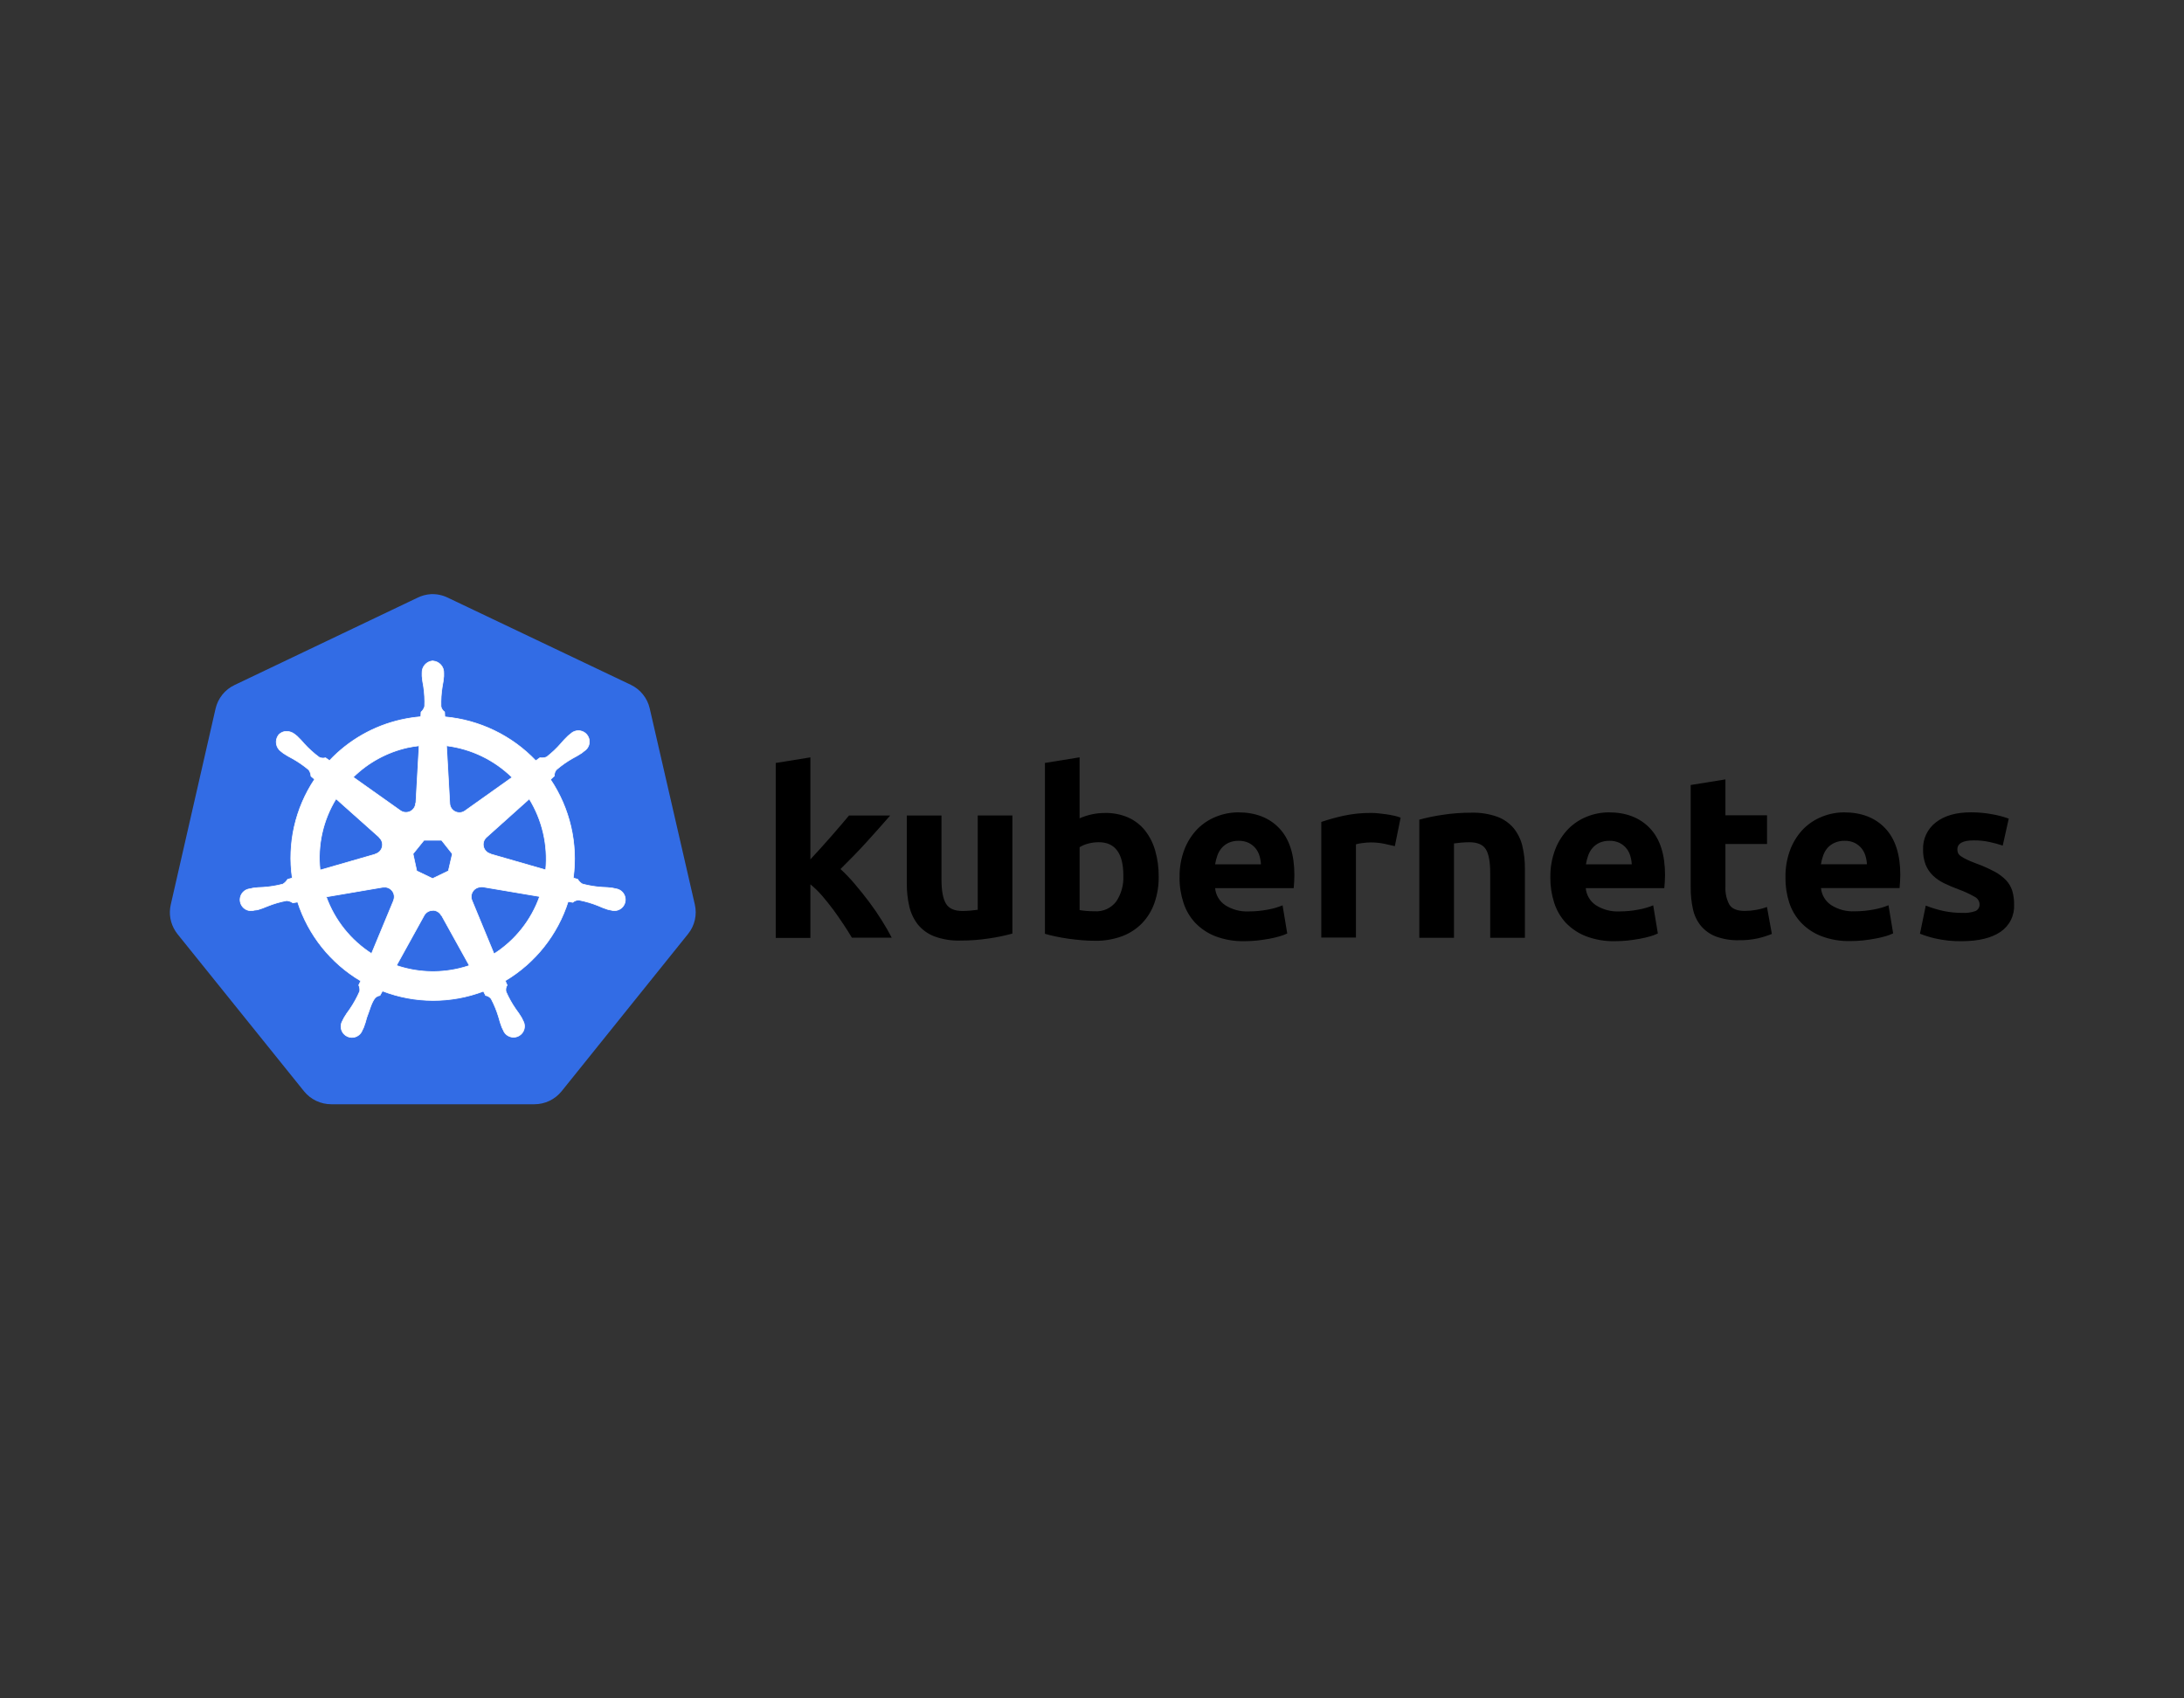
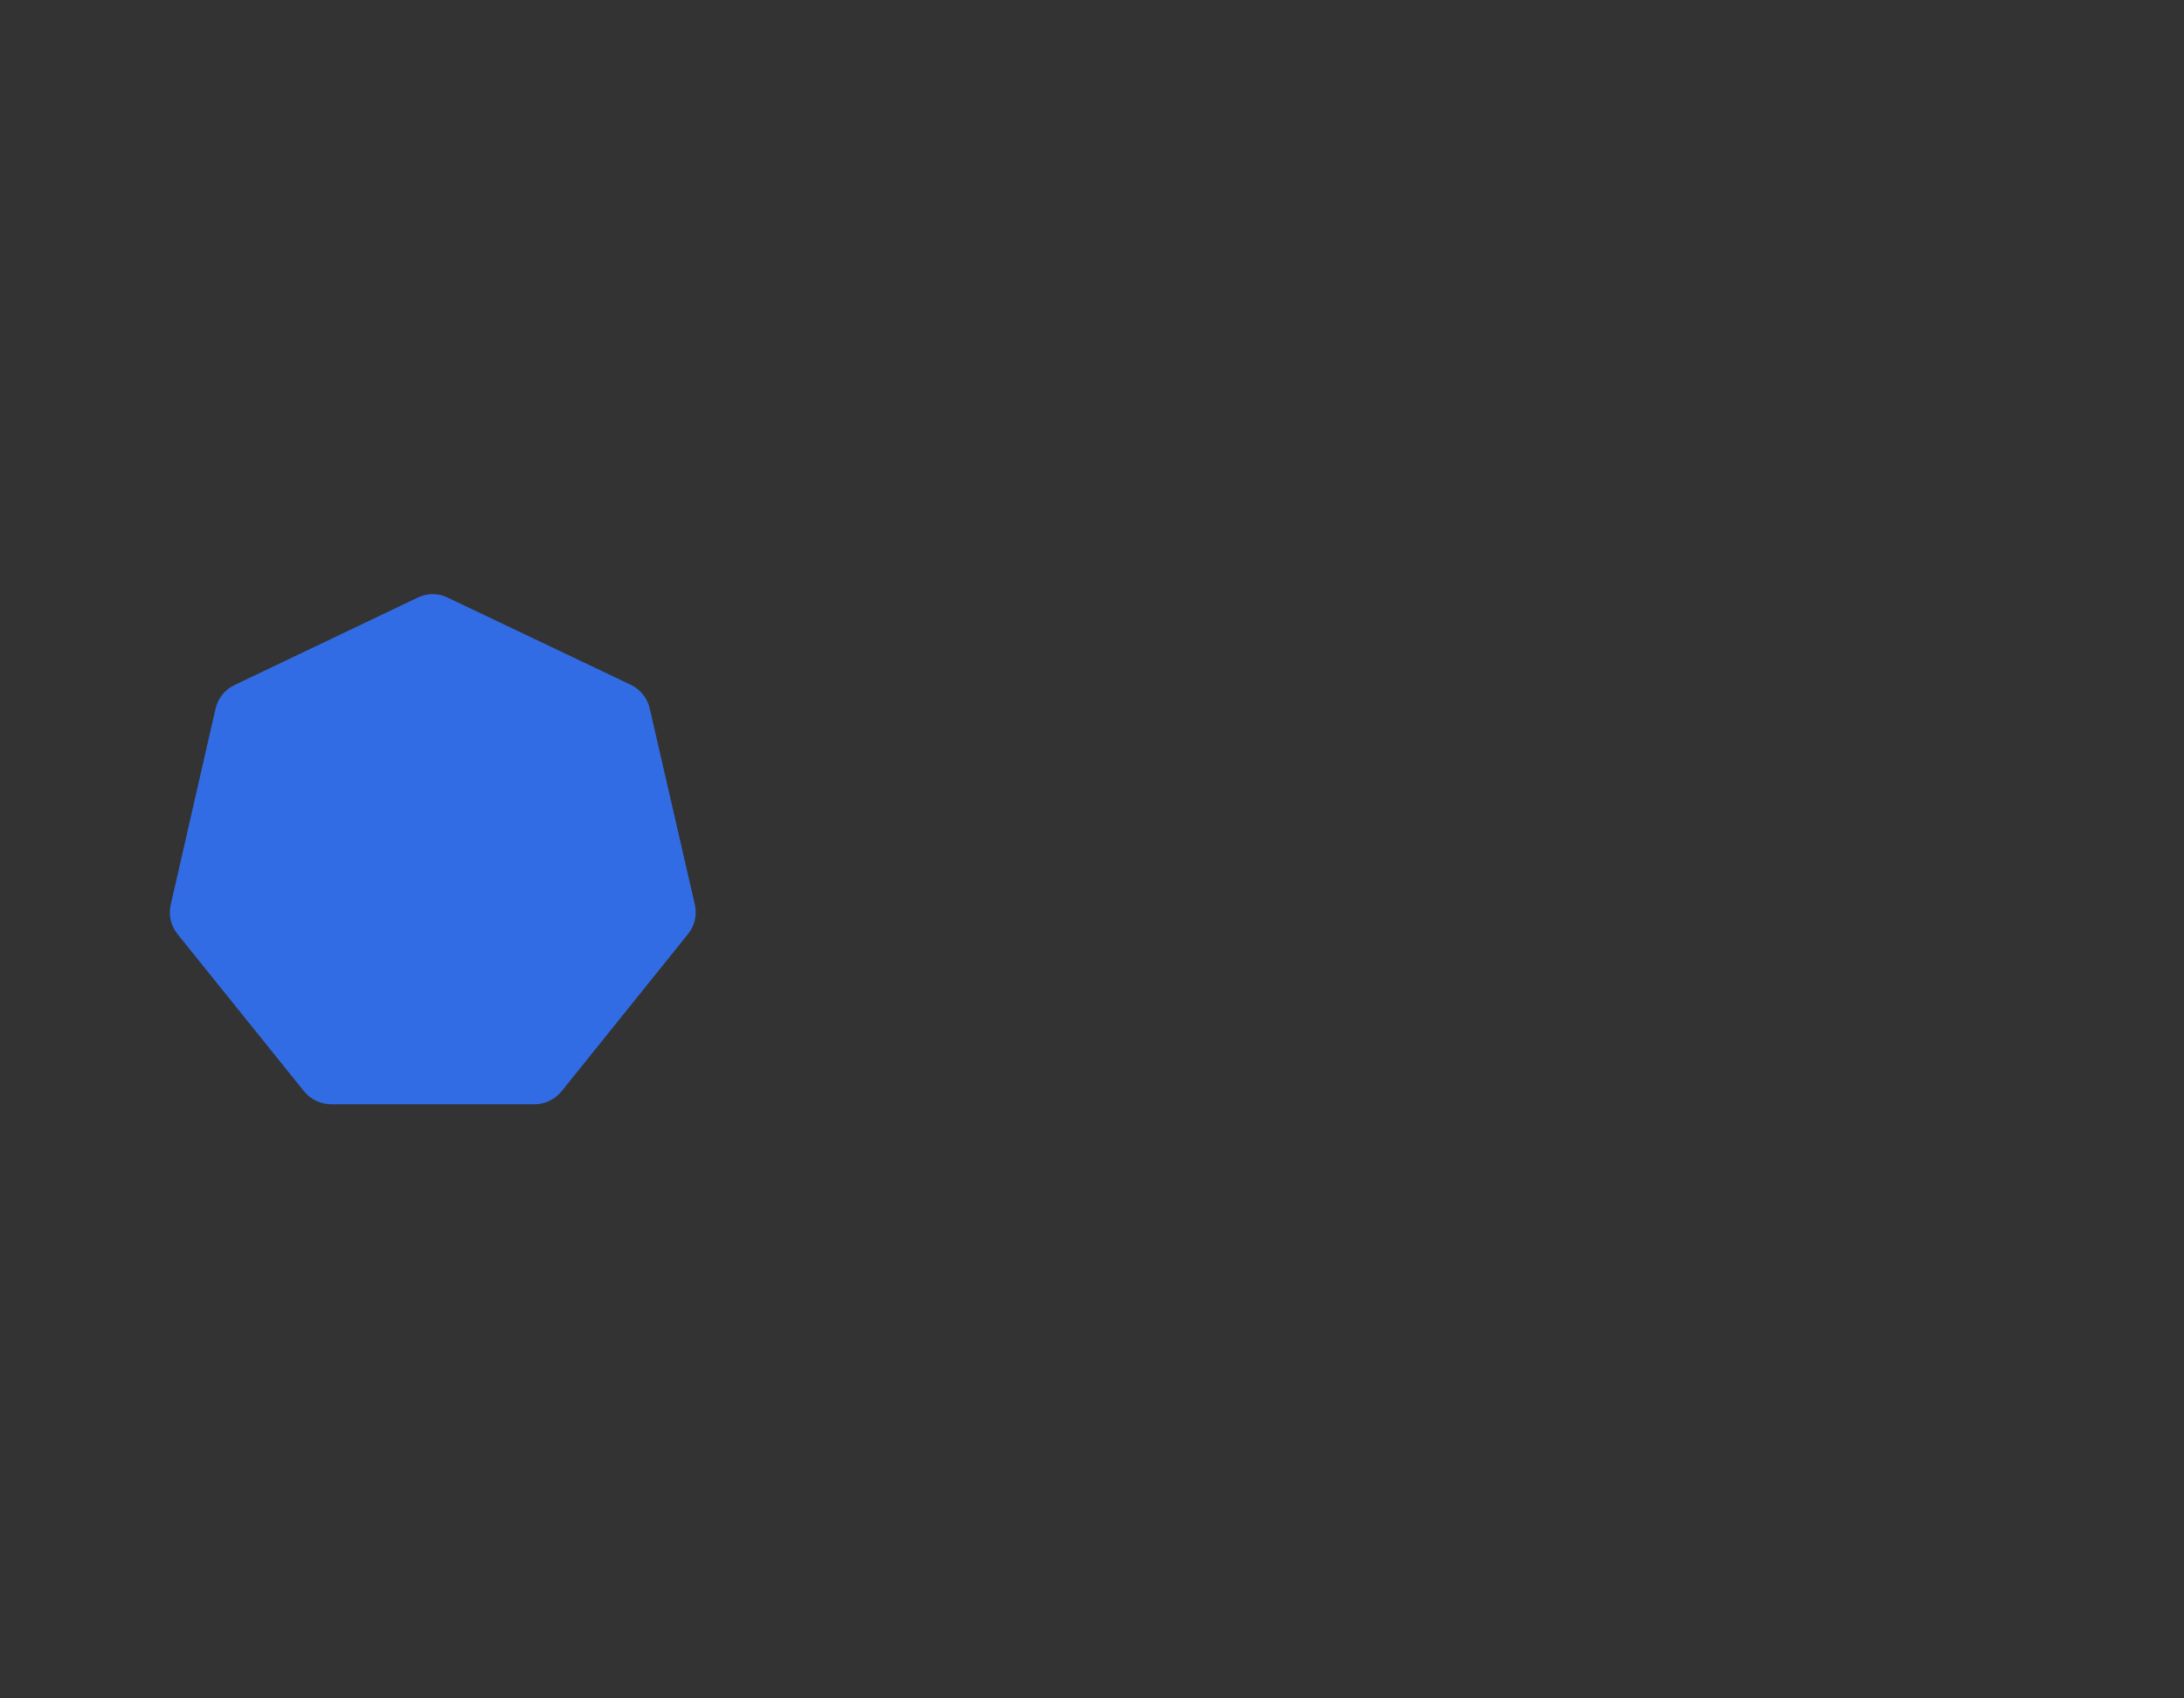
<svg xmlns="http://www.w3.org/2000/svg" width="180" height="140" viewBox="0 0 180 140" fill="none">
  <rect x="0" y="0" width="180" height="140" fill="#333333" stroke="none" />
  <path d="M35.521 48.977C35.133 49 34.754 49.1 34.406 49.273L19.325 56.47C18.936 56.655 18.594 56.926 18.324 57.262C18.055 57.598 17.864 57.99 17.767 58.41L14.074 74.567C13.987 74.942 13.977 75.33 14.044 75.709C14.112 76.087 14.256 76.448 14.467 76.77C14.518 76.849 14.572 76.924 14.63 76.998L25.062 89.961C25.334 90.294 25.676 90.563 26.065 90.747C26.454 90.931 26.879 91.026 27.309 91.025H44.034C44.466 91.026 44.893 90.93 45.282 90.745C45.672 90.559 46.016 90.288 46.287 89.952L56.711 76.983C56.98 76.648 57.171 76.256 57.267 75.837C57.363 75.418 57.363 74.983 57.267 74.564L53.547 58.389C53.45 57.969 53.259 57.577 52.989 57.241C52.719 56.905 52.377 56.635 51.988 56.449L36.919 49.273C36.485 49.059 36.004 48.957 35.521 48.977Z" fill="#326CE5" />
-   <path d="M35.672 54.477C35.422 54.495 35.189 54.609 35.023 54.797C34.858 54.984 34.772 55.23 34.785 55.48V55.734C34.81 56.022 34.851 56.308 34.909 56.591C34.992 57.133 35.022 57.682 34.998 58.23C34.946 58.41 34.843 58.572 34.702 58.697L34.681 59.081C34.133 59.127 33.589 59.211 33.052 59.332C30.795 59.841 28.742 61.013 27.156 62.697L26.831 62.467C26.652 62.52 26.46 62.501 26.295 62.414C25.856 62.088 25.449 61.721 25.08 61.317C24.895 61.096 24.698 60.885 24.489 60.687L24.288 60.527C24.109 60.383 23.89 60.3 23.661 60.291C23.524 60.283 23.388 60.309 23.263 60.364C23.138 60.42 23.028 60.504 22.942 60.61C22.795 60.816 22.736 61.072 22.778 61.321C22.82 61.571 22.958 61.793 23.164 61.941L23.35 62.088C23.591 62.248 23.841 62.395 24.098 62.526C24.578 62.793 25.031 63.106 25.45 63.46C25.557 63.614 25.62 63.794 25.63 63.981L25.926 64.238C24.331 66.631 23.676 69.529 24.087 72.376L23.708 72.485C23.609 72.642 23.477 72.776 23.321 72.876C22.791 73.017 22.25 73.106 21.703 73.142C21.413 73.148 21.124 73.17 20.837 73.21L20.6 73.269H20.571C20.404 73.291 20.246 73.359 20.116 73.466C19.986 73.573 19.888 73.714 19.834 73.873C19.779 74.032 19.77 74.203 19.808 74.368C19.846 74.532 19.928 74.682 20.046 74.802C20.165 74.921 20.314 75.006 20.478 75.045C20.641 75.085 20.813 75.078 20.973 75.025H20.991L21.236 74.996C21.511 74.913 21.782 74.814 22.046 74.7C22.554 74.495 23.081 74.341 23.619 74.239C23.805 74.25 23.985 74.314 24.137 74.422L24.53 74.354C25.41 77.085 27.261 79.4 29.731 80.859L29.566 81.205C29.642 81.363 29.67 81.54 29.646 81.714C29.422 82.232 29.148 82.727 28.829 83.192C28.654 83.423 28.492 83.664 28.345 83.914L28.226 84.156C28.142 84.301 28.099 84.467 28.103 84.634C28.107 84.802 28.157 84.965 28.248 85.106C28.34 85.247 28.468 85.359 28.62 85.431C28.772 85.503 28.94 85.531 29.107 85.513C29.274 85.494 29.432 85.43 29.564 85.326C29.696 85.223 29.797 85.085 29.856 84.928L29.968 84.698C30.07 84.427 30.157 84.15 30.228 83.87C30.465 83.278 30.598 82.642 30.926 82.249C31.033 82.148 31.168 82.083 31.313 82.06L31.52 81.69C34.198 82.72 37.161 82.727 39.844 81.711L40.022 82.057C40.206 82.086 40.371 82.186 40.483 82.335C40.738 82.819 40.945 83.327 41.101 83.852C41.173 84.133 41.261 84.409 41.364 84.68L41.477 84.91C41.535 85.068 41.636 85.206 41.768 85.309C41.9 85.412 42.059 85.476 42.225 85.495C42.392 85.513 42.561 85.485 42.712 85.413C42.864 85.341 42.992 85.229 43.084 85.088C43.175 84.948 43.225 84.784 43.229 84.617C43.233 84.449 43.191 84.283 43.106 84.139L42.988 83.896C42.84 83.647 42.678 83.408 42.503 83.178C42.191 82.728 41.923 82.248 41.704 81.746C41.683 81.655 41.68 81.559 41.695 81.467C41.711 81.374 41.745 81.285 41.796 81.205C41.738 81.087 41.688 80.966 41.645 80.842C44.113 79.372 45.956 77.049 46.826 74.313L47.21 74.381C47.348 74.255 47.529 74.188 47.716 74.194C48.254 74.297 48.781 74.451 49.289 74.656C49.553 74.775 49.823 74.88 50.099 74.969C50.164 74.987 50.259 74.999 50.336 75.019H50.353C50.513 75.072 50.685 75.079 50.849 75.039C51.012 75 51.161 74.916 51.28 74.796C51.398 74.676 51.481 74.526 51.518 74.362C51.556 74.198 51.547 74.026 51.492 73.867C51.438 73.707 51.34 73.566 51.209 73.459C51.078 73.353 50.92 73.284 50.753 73.263L50.486 73.204C50.199 73.164 49.91 73.142 49.62 73.136C49.074 73.1 48.532 73.011 48.003 72.87C47.839 72.778 47.704 72.643 47.612 72.479L47.249 72.373C47.638 69.528 46.97 66.64 45.371 64.256L45.69 63.96C45.677 63.774 45.738 63.59 45.859 63.449C46.275 63.091 46.724 62.775 47.201 62.505C47.459 62.374 47.709 62.228 47.949 62.068L48.148 61.908C48.293 61.818 48.41 61.688 48.485 61.534C48.559 61.38 48.589 61.208 48.57 61.037C48.551 60.867 48.485 60.706 48.378 60.572C48.271 60.438 48.129 60.337 47.967 60.28C47.806 60.224 47.631 60.214 47.464 60.253C47.297 60.291 47.145 60.376 47.024 60.498L46.823 60.657C46.614 60.856 46.416 61.066 46.231 61.287C45.874 61.696 45.478 62.069 45.049 62.402C44.875 62.472 44.686 62.492 44.502 62.461L44.159 62.706C42.181 60.633 39.517 59.347 36.663 59.09C36.663 58.972 36.645 58.753 36.642 58.688C36.488 58.582 36.382 58.421 36.346 58.238C36.328 57.691 36.362 57.144 36.45 56.603C36.508 56.32 36.549 56.034 36.574 55.746V55.488C36.587 55.238 36.501 54.993 36.335 54.806C36.169 54.618 35.937 54.503 35.687 54.486L35.672 54.477ZM34.542 61.473L34.276 66.204H34.256C34.249 66.348 34.204 66.487 34.125 66.608C34.046 66.728 33.936 66.824 33.806 66.887C33.677 66.949 33.533 66.975 33.39 66.963C33.246 66.95 33.109 66.898 32.993 66.814L29.113 64.064C30.349 62.85 31.898 62.007 33.587 61.627C33.904 61.559 34.224 61.508 34.545 61.473H34.542ZM36.802 61.473C38.839 61.726 40.737 62.641 42.204 64.078L38.36 66.811C38.244 66.904 38.104 66.962 37.956 66.98C37.808 66.997 37.658 66.972 37.524 66.909C37.389 66.846 37.275 66.746 37.194 66.621C37.114 66.496 37.07 66.35 37.068 66.201L36.802 61.473ZM27.7 65.847L31.248 69.011V69.031C31.357 69.126 31.437 69.248 31.482 69.385C31.526 69.522 31.532 69.668 31.5 69.808C31.468 69.948 31.398 70.077 31.299 70.181C31.199 70.285 31.074 70.359 30.935 70.397V70.412L26.381 71.722C26.155 69.671 26.619 67.602 27.7 65.844V65.847ZM43.617 65.847C44.695 67.601 45.172 69.658 44.975 71.707L40.415 70.394V70.377C40.276 70.339 40.151 70.264 40.051 70.16C39.951 70.056 39.882 69.928 39.85 69.787C39.818 69.647 39.824 69.501 39.868 69.364C39.913 69.228 39.993 69.105 40.102 69.011L43.62 65.859L43.617 65.847ZM34.945 69.262H36.394L37.281 70.386L36.955 71.793L35.654 72.42L34.347 71.793L34.04 70.383L34.945 69.262ZM39.596 73.106C39.657 73.099 39.718 73.099 39.779 73.106L44.475 73.899C43.784 75.85 42.461 77.515 40.717 78.63L38.901 74.23C38.851 74.112 38.83 73.984 38.84 73.856C38.85 73.729 38.89 73.605 38.958 73.497C39.025 73.388 39.118 73.297 39.228 73.232C39.338 73.166 39.462 73.128 39.59 73.121L39.596 73.106ZM31.71 73.127C31.84 73.129 31.968 73.163 32.083 73.226C32.197 73.29 32.294 73.38 32.365 73.49C32.436 73.599 32.479 73.725 32.49 73.855C32.501 73.985 32.48 74.116 32.428 74.236V74.253L30.621 78.606C28.898 77.498 27.587 75.855 26.89 73.928L31.544 73.136C31.596 73.131 31.649 73.131 31.701 73.136L31.71 73.127ZM35.642 75.037C35.79 75.033 35.937 75.069 36.065 75.143C36.193 75.216 36.299 75.324 36.37 75.454H36.388L38.682 79.594C38.381 79.695 38.075 79.781 37.766 79.851C36.078 80.237 34.316 80.146 32.677 79.588L34.965 75.448C35.034 75.329 35.132 75.229 35.251 75.159C35.37 75.089 35.505 75.051 35.642 75.049V75.037Z" fill="white" stroke="white" stroke-width="0.054" />
-   <path d="M66.79 70.841L67.662 69.889C67.962 69.558 68.253 69.23 68.535 68.907L69.333 67.984C69.581 67.693 69.795 67.438 69.975 67.222H73.369C72.691 68 72.031 68.742 71.388 69.448C70.744 70.154 70.038 70.883 69.271 71.636C69.692 72.023 70.087 72.437 70.454 72.875C70.862 73.354 71.256 73.847 71.637 74.354C72.017 74.86 72.368 75.373 72.689 75.891C73.009 76.404 73.277 76.871 73.494 77.293H70.211C70.014 76.958 69.781 76.589 69.513 76.187C69.245 75.783 68.969 75.387 68.686 74.998C68.39 74.604 68.08 74.217 67.757 73.836C67.462 73.496 67.139 73.181 66.79 72.896V77.314H63.934V62.892L66.79 62.431V70.844V70.841ZM83.438 76.956C82.82 77.125 82.194 77.256 81.56 77.349C80.762 77.473 79.955 77.535 79.147 77.532C78.419 77.554 77.694 77.437 77.009 77.187C76.483 76.987 76.017 76.653 75.658 76.22C75.316 75.785 75.074 75.28 74.948 74.741C74.803 74.119 74.732 73.482 74.738 72.843V67.225H77.595V72.488C77.595 73.409 77.716 74.073 77.959 74.481C78.201 74.889 78.654 75.093 79.319 75.093C79.516 75.093 79.733 75.083 79.969 75.064C80.206 75.044 80.41 75.021 80.582 74.995V67.219H83.438V76.956ZM95.496 72.26C95.507 73.004 95.387 73.743 95.142 74.445C94.923 75.068 94.573 75.637 94.116 76.113C93.651 76.585 93.089 76.948 92.469 77.178C91.756 77.437 91.003 77.563 90.245 77.55C89.9 77.55 89.539 77.534 89.163 77.503C88.788 77.471 88.418 77.43 88.051 77.379C87.686 77.328 87.338 77.266 87.007 77.195C86.676 77.124 86.38 77.051 86.12 76.974V62.889L88.976 62.428V67.455C89.297 67.314 89.631 67.205 89.973 67.13C90.338 67.051 90.711 67.012 91.085 67.014C91.737 67.001 92.384 67.128 92.983 67.387C93.521 67.627 93.995 67.992 94.364 68.452C94.751 68.944 95.037 69.508 95.207 70.111C95.406 70.809 95.504 71.533 95.496 72.26ZM92.584 72.183C92.584 70.344 91.907 69.424 90.552 69.424C90.258 69.425 89.965 69.463 89.68 69.54C89.433 69.602 89.196 69.701 88.979 69.835V75.019C89.117 75.045 89.295 75.067 89.512 75.087C89.728 75.107 89.965 75.117 90.221 75.117C90.561 75.14 90.9 75.079 91.21 74.939C91.52 74.798 91.79 74.583 91.996 74.312C92.415 73.684 92.621 72.938 92.581 72.183H92.584ZM97.218 72.337C97.2 71.535 97.34 70.738 97.629 69.989C97.874 69.364 98.242 68.794 98.711 68.313C99.151 67.876 99.676 67.534 100.254 67.31C100.824 67.082 101.432 66.965 102.046 66.964C103.477 66.964 104.608 67.402 105.438 68.277C106.266 69.152 106.68 70.44 106.68 72.139C106.68 72.305 106.674 72.487 106.662 72.686C106.65 72.883 106.638 73.059 106.624 73.212H100.148C100.173 73.492 100.26 73.763 100.403 74.004C100.546 74.246 100.74 74.454 100.973 74.611C101.555 74.983 102.238 75.164 102.927 75.129C103.445 75.129 103.962 75.08 104.471 74.984C104.895 74.911 105.309 74.792 105.707 74.629L106.091 76.947C105.894 77.041 105.689 77.118 105.479 77.178C105.199 77.26 104.915 77.327 104.628 77.379C104.312 77.438 103.977 77.487 103.622 77.527C103.266 77.564 102.908 77.583 102.549 77.583C101.742 77.6 100.939 77.464 100.183 77.181C99.553 76.939 98.984 76.563 98.516 76.078C98.071 75.604 97.738 75.037 97.54 74.419C97.32 73.748 97.21 73.046 97.215 72.34L97.218 72.337ZM103.924 71.243C103.912 71.002 103.87 70.764 103.8 70.533C103.733 70.31 103.622 70.102 103.475 69.921C103.321 69.738 103.132 69.588 102.919 69.481C102.658 69.358 102.372 69.299 102.085 69.309C101.801 69.302 101.519 69.357 101.26 69.472C101.04 69.573 100.844 69.721 100.686 69.903C100.53 70.088 100.409 70.299 100.331 70.527C100.248 70.761 100.187 71.001 100.148 71.246H103.924V71.243ZM114.959 69.75C114.703 69.687 114.408 69.62 114.072 69.549C113.706 69.476 113.334 69.44 112.961 69.442C112.746 69.445 112.532 69.46 112.319 69.49C112.128 69.511 111.939 69.546 111.754 69.596V77.284H108.898V67.754C109.487 67.554 110.088 67.386 110.695 67.251C111.46 67.084 112.24 67.004 113.023 67.012C113.176 67.012 113.362 67.021 113.579 67.041C113.795 67.061 114.012 67.087 114.229 67.118C114.446 67.15 114.663 67.189 114.88 67.236C115.07 67.273 115.256 67.327 115.436 67.399L114.959 69.75ZM116.97 67.567C117.588 67.399 118.215 67.267 118.848 67.174C119.647 67.05 120.455 66.989 121.264 66.991C121.993 66.969 122.72 67.084 123.408 67.328C123.933 67.521 124.399 67.849 124.759 68.277C125.1 68.704 125.342 69.201 125.469 69.732C125.615 70.347 125.685 70.978 125.679 71.61V77.305H122.819V71.953C122.819 71.032 122.698 70.382 122.455 70.001C122.213 69.619 121.76 69.427 121.095 69.427C120.898 69.427 120.681 69.437 120.445 69.457C120.208 69.477 120.004 69.499 119.833 69.525V77.302H116.976V67.567H116.97ZM127.778 72.337C127.761 71.535 127.901 70.738 128.189 69.989C128.434 69.364 128.802 68.794 129.271 68.313C129.708 67.877 130.229 67.536 130.803 67.31C131.373 67.082 131.981 66.965 132.595 66.964C134.026 66.964 135.157 67.402 135.987 68.277C136.815 69.152 137.229 70.44 137.229 72.139C137.229 72.305 137.222 72.487 137.208 72.686C137.194 72.883 137.181 73.059 137.169 73.212H130.694C130.719 73.492 130.806 73.763 130.949 74.004C131.091 74.246 131.286 74.454 131.519 74.611C132.1 74.983 132.784 75.164 133.473 75.129C133.991 75.129 134.508 75.08 135.017 74.984C135.441 74.911 135.855 74.792 136.253 74.629L136.637 76.947C136.44 77.041 136.235 77.118 136.025 77.178C135.745 77.26 135.461 77.327 135.173 77.379C134.858 77.438 134.523 77.487 134.168 77.527C133.812 77.564 133.453 77.583 133.095 77.583C132.288 77.6 131.485 77.464 130.729 77.181C130.099 76.939 129.53 76.563 129.061 76.078C128.618 75.601 128.287 75.031 128.091 74.41C127.876 73.741 127.769 73.043 127.775 72.34L127.778 72.337ZM134.485 71.243C134.472 71.002 134.43 70.764 134.36 70.533C134.293 70.31 134.183 70.102 134.035 69.921C133.882 69.738 133.693 69.588 133.479 69.481C133.219 69.358 132.933 69.299 132.645 69.309C132.362 69.302 132.08 69.357 131.82 69.472C131.601 69.573 131.405 69.721 131.247 69.903C131.09 70.087 130.97 70.299 130.892 70.527C130.809 70.761 130.748 71.001 130.708 71.246H134.485V71.243ZM139.349 64.708L142.205 64.247V67.204H145.635V69.569H142.205V73.118C142.182 73.616 142.291 74.112 142.522 74.555C142.733 74.91 143.156 75.087 143.793 75.087C144.111 75.086 144.429 75.058 144.742 75.001C145.045 74.95 145.342 74.869 145.629 74.762L146.032 76.986C145.658 77.135 145.273 77.257 144.881 77.349C144.372 77.461 143.851 77.512 143.329 77.503C142.67 77.523 142.013 77.416 141.395 77.187C140.918 76.999 140.495 76.694 140.168 76.299C139.85 75.899 139.63 75.43 139.526 74.93C139.4 74.348 139.338 73.752 139.343 73.156V64.708H139.349ZM147.155 72.337C147.138 71.535 147.278 70.738 147.566 69.989C147.811 69.364 148.179 68.794 148.648 68.313C149.089 67.876 149.614 67.534 150.192 67.31C150.762 67.082 151.37 66.965 151.984 66.964C153.415 66.964 154.546 67.402 155.376 68.277C156.204 69.152 156.618 70.437 156.618 72.13C156.618 72.296 156.611 72.478 156.597 72.677C156.583 72.874 156.57 73.05 156.558 73.204H150.083C150.108 73.483 150.196 73.754 150.339 73.996C150.482 74.238 150.678 74.445 150.911 74.602C151.492 74.974 152.176 75.155 152.865 75.12C153.383 75.12 153.9 75.071 154.409 74.975C154.833 74.903 155.247 74.784 155.645 74.62L156.029 76.938C155.832 77.032 155.627 77.109 155.417 77.169C155.137 77.251 154.853 77.318 154.565 77.37C154.25 77.429 153.915 77.478 153.56 77.518C153.204 77.556 152.845 77.574 152.487 77.574C151.68 77.591 150.877 77.455 150.121 77.172C149.491 76.931 148.922 76.554 148.453 76.069C148.005 75.596 147.667 75.03 147.466 74.41C147.251 73.741 147.145 73.042 147.152 72.34L147.155 72.337ZM153.868 71.243C153.855 71.002 153.814 70.764 153.743 70.533C153.676 70.31 153.566 70.102 153.418 69.921C153.265 69.738 153.076 69.588 152.862 69.481C152.602 69.358 152.316 69.299 152.028 69.309C151.745 69.302 151.463 69.357 151.203 69.472C150.979 69.571 150.778 69.717 150.615 69.9C150.459 70.085 150.338 70.296 150.26 70.525C150.177 70.758 150.116 70.998 150.077 71.243H153.868ZM161.712 75.25C162.09 75.273 162.468 75.221 162.824 75.096C162.932 75.042 163.021 74.957 163.08 74.851C163.138 74.746 163.162 74.625 163.15 74.505C163.137 74.378 163.092 74.256 163.017 74.152C162.943 74.049 162.843 73.966 162.727 73.913C162.317 73.679 161.888 73.481 161.443 73.322C161.029 73.17 160.622 72.997 160.225 72.804C159.884 72.641 159.57 72.424 159.297 72.163C159.04 71.911 158.839 71.609 158.705 71.275C158.556 70.878 158.484 70.455 158.495 70.031C158.479 69.6 158.566 69.172 158.749 68.782C158.932 68.392 159.206 68.051 159.548 67.789C160.25 67.237 161.214 66.961 162.44 66.961C163.035 66.959 163.629 67.013 164.214 67.124C164.671 67.204 165.12 67.323 165.557 67.479L165.06 69.702C164.705 69.585 164.343 69.486 163.978 69.407C163.546 69.313 163.106 69.269 162.665 69.274C161.77 69.274 161.322 69.523 161.322 70.022C161.321 70.123 161.34 70.224 161.378 70.317C161.431 70.422 161.51 70.511 161.609 70.575C161.758 70.677 161.915 70.767 162.079 70.844C162.276 70.942 162.529 71.049 162.836 71.163C163.37 71.354 163.888 71.583 164.389 71.849C164.749 72.038 165.075 72.285 165.356 72.58C165.584 72.829 165.754 73.126 165.852 73.449C165.954 73.81 166.003 74.183 165.997 74.558C166.021 74.999 165.931 75.438 165.734 75.834C165.538 76.229 165.242 76.567 164.876 76.814C164.127 77.323 163.071 77.579 161.707 77.583C160.956 77.598 160.206 77.521 159.474 77.352C159.053 77.254 158.64 77.125 158.238 76.968L158.717 74.65C159.201 74.841 159.701 74.991 160.21 75.099C160.704 75.201 161.208 75.252 161.712 75.25Z" fill="black" />
</svg>